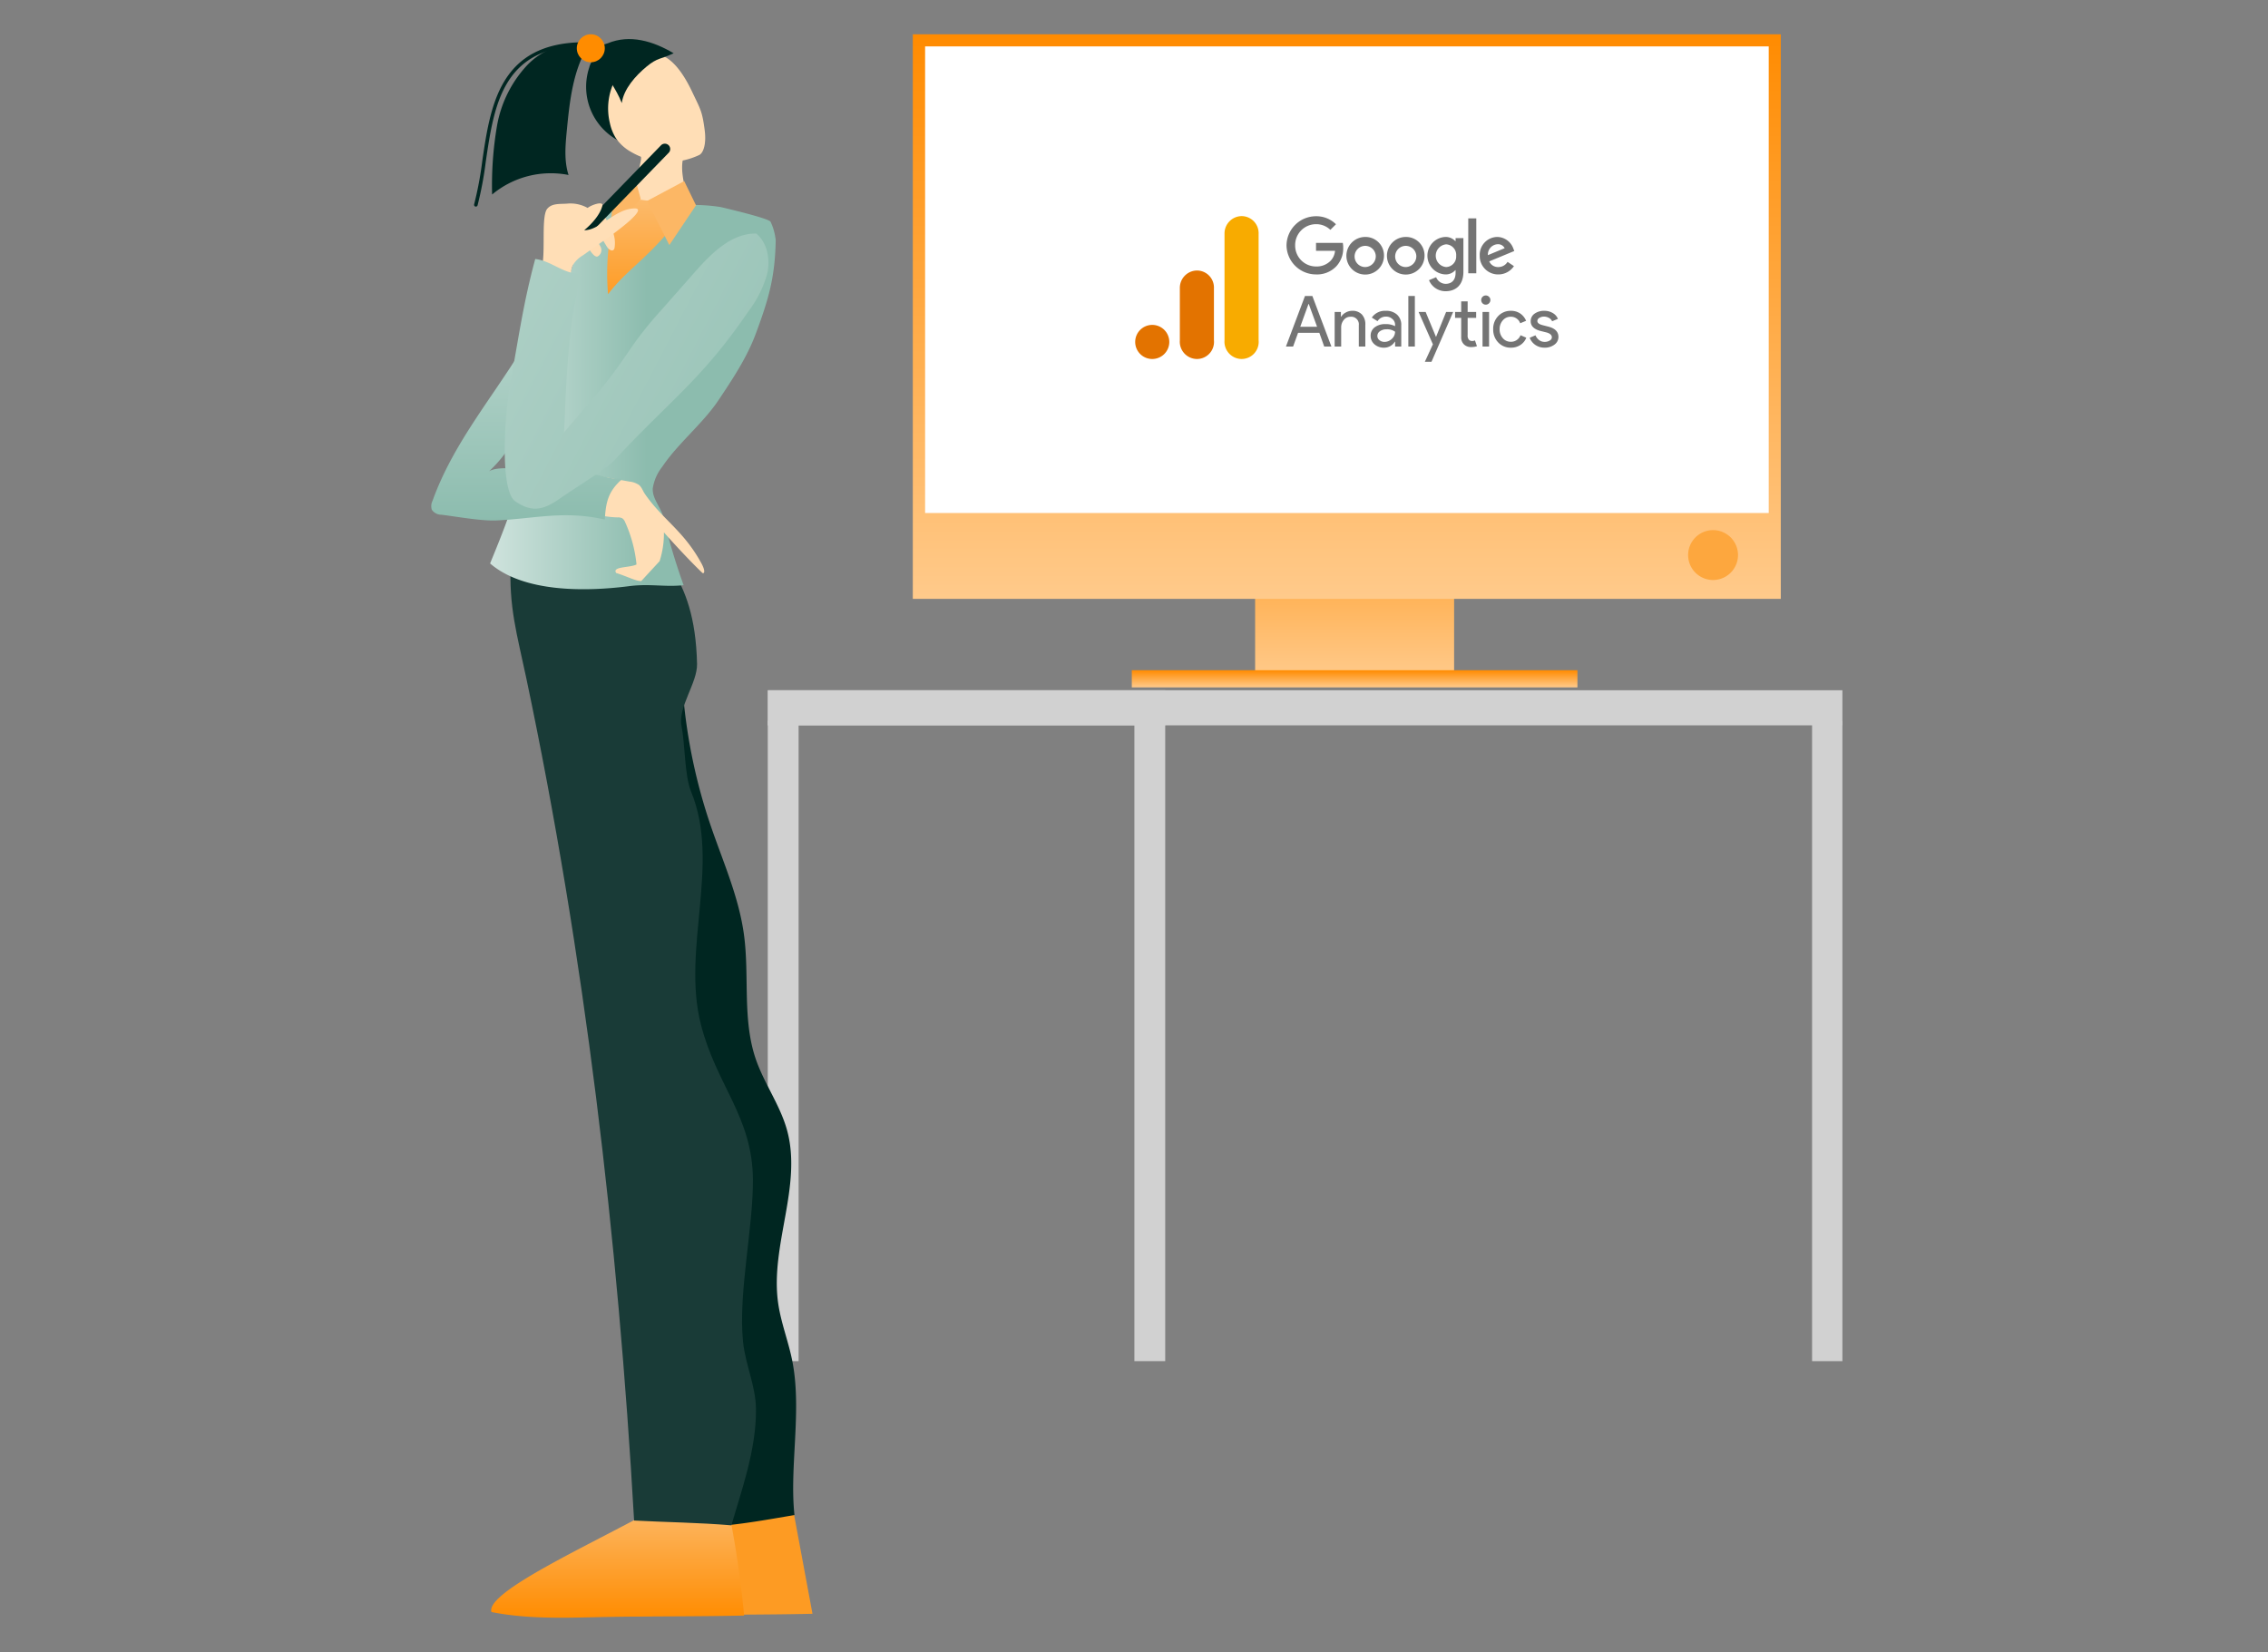
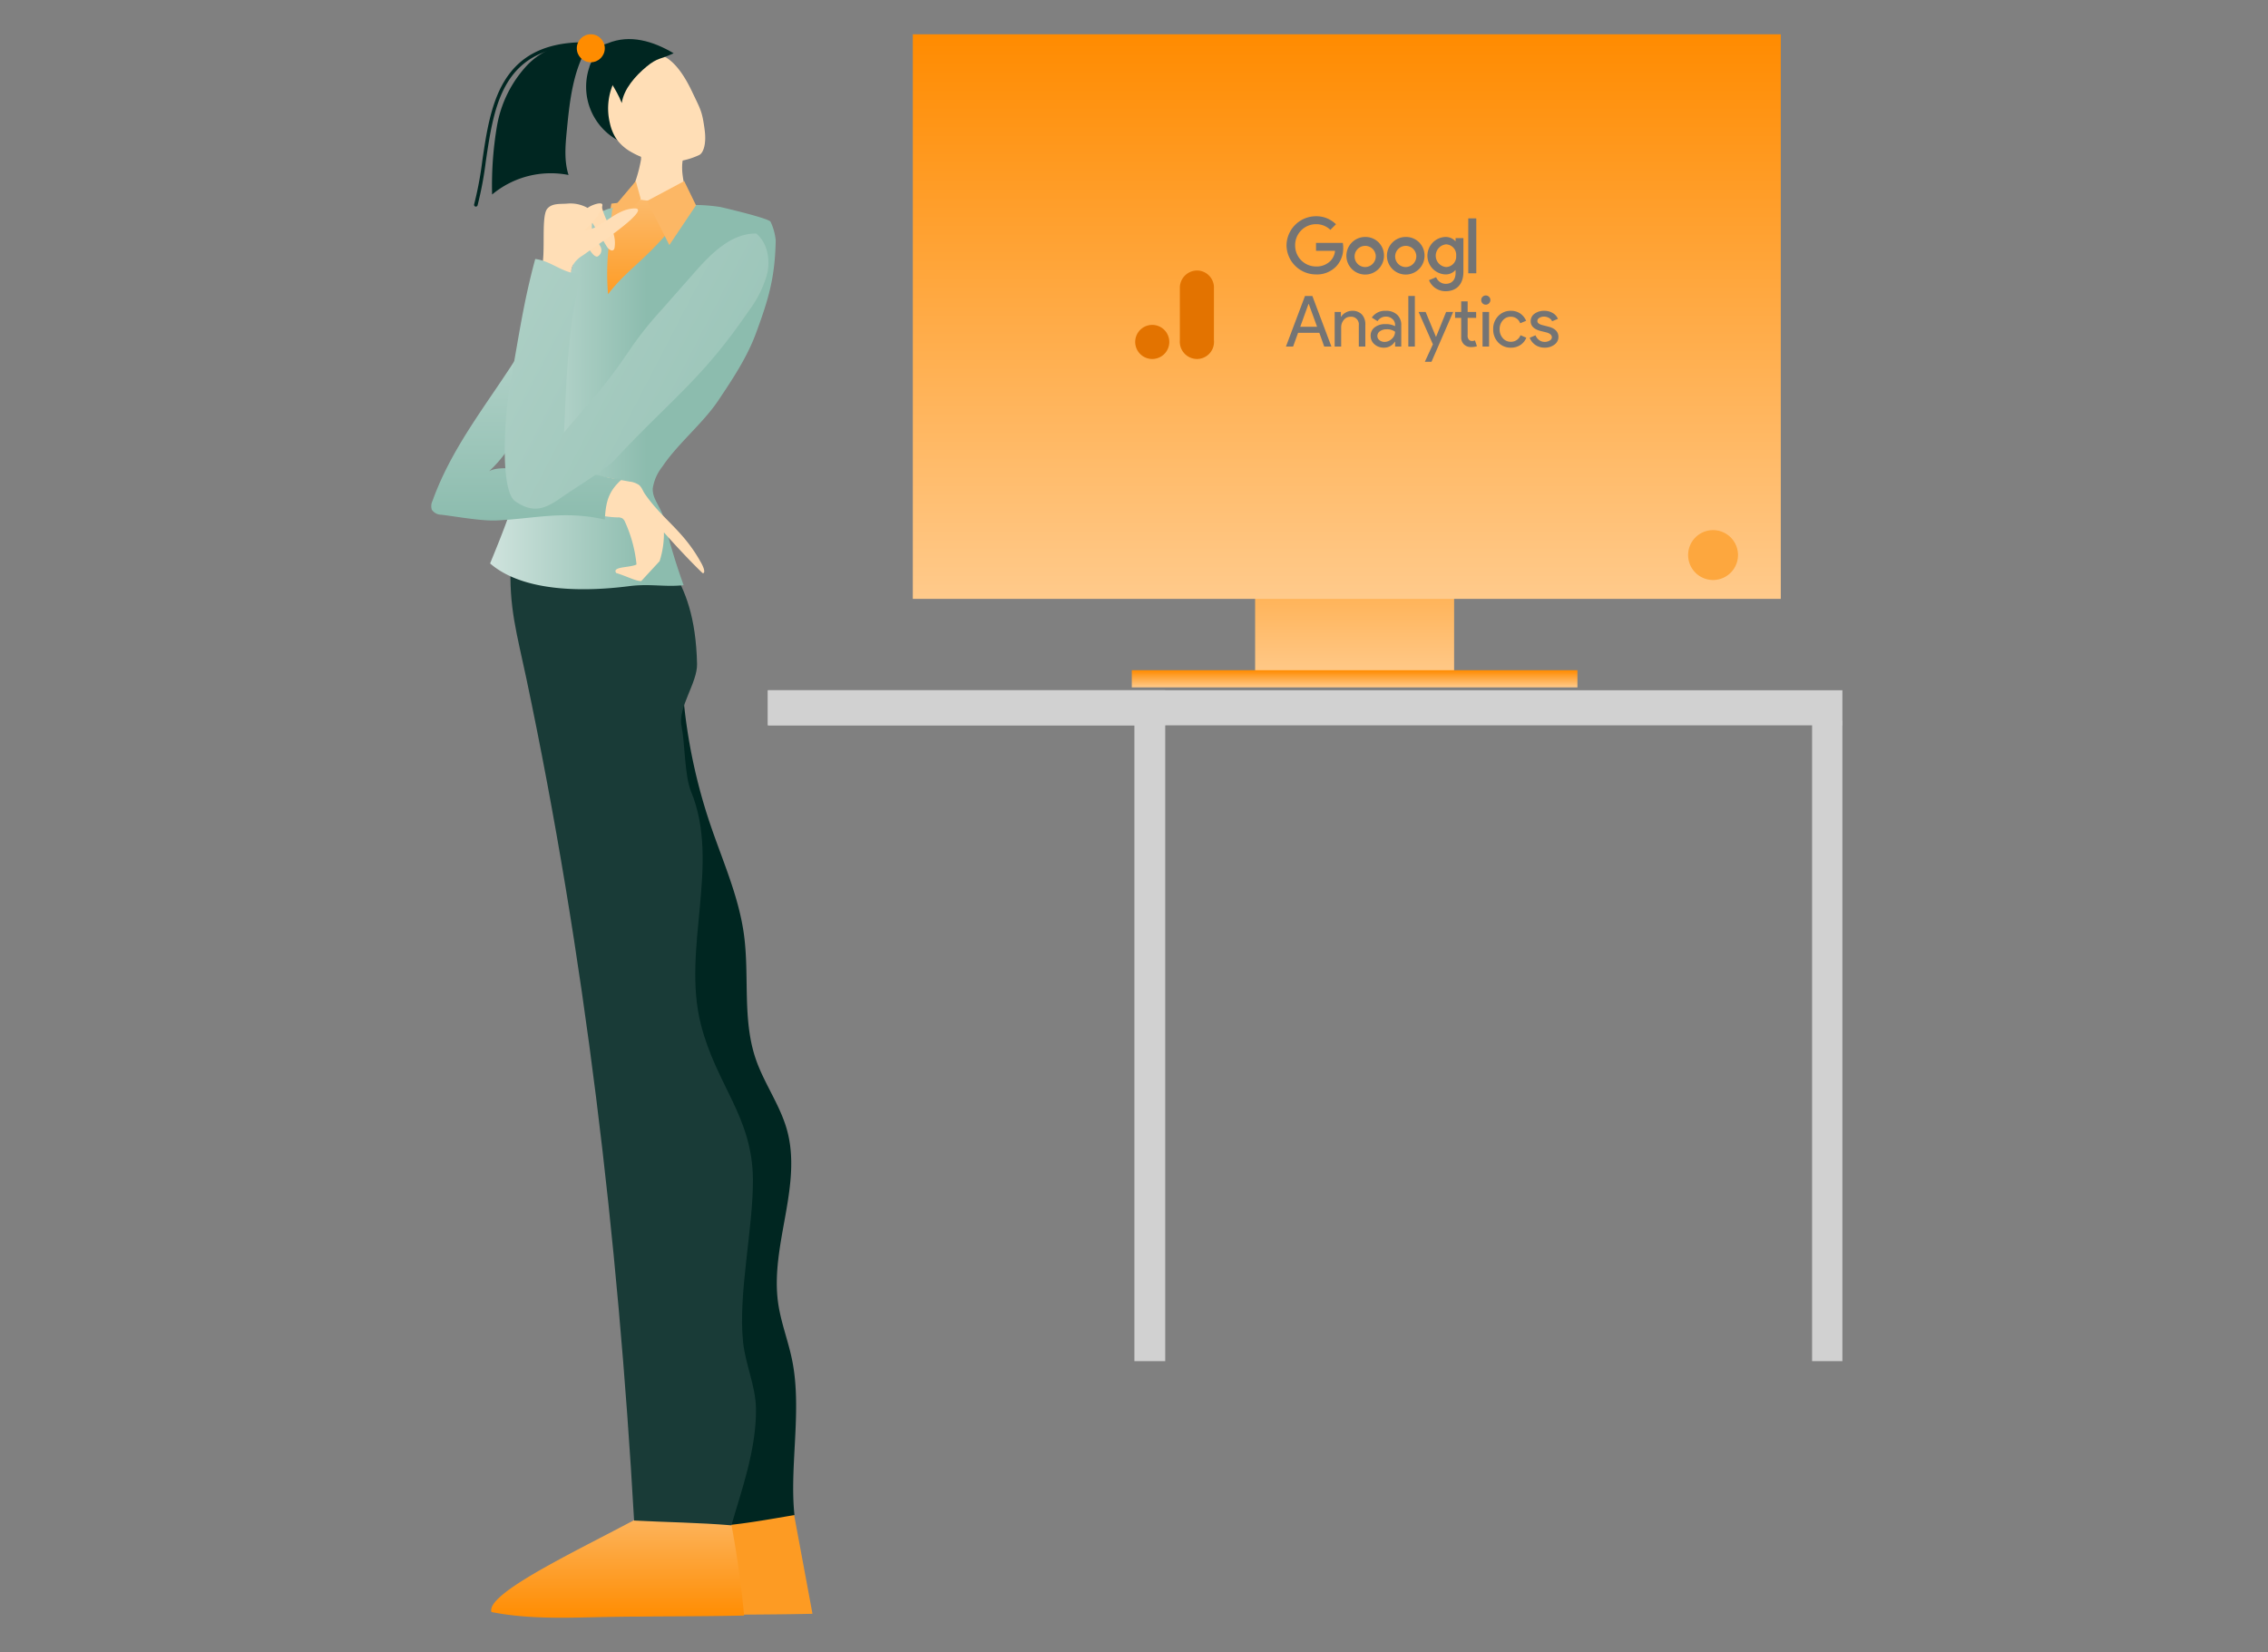
<svg xmlns="http://www.w3.org/2000/svg" xmlns:xlink="http://www.w3.org/1999/xlink" width="405" height="295" viewBox="0 0 405 295">
  <rect x="0" y="0" width="405" height="295" fill="#808080" stroke="none" />
  <defs>
    <linearGradient id="linear-gradient" x1="0.5" x2="0.5" y2="1" gradientUnits="objectBoundingBox">
      <stop offset="0" stop-color="#ff8b00" />
      <stop offset="1" stop-color="#ffca8b" />
    </linearGradient>
    <clipPath id="clip-path">
      <rect id="Rectangle_553" data-name="Rectangle 553" width="192" height="121" transform="translate(-0.37 0.032)" fill="#d1d1d1" />
    </clipPath>
    <clipPath id="clip-path-2">
      <rect id="Rectangle_558" data-name="Rectangle 558" width="155" height="117" transform="translate(0.475 0)" fill="url(#linear-gradient)" />
    </clipPath>
    <linearGradient id="linear-gradient-5" x1="0.5" x2="0.5" y2="1" gradientUnits="objectBoundingBox">
      <stop offset="0" stop-color="#fcba6b" />
      <stop offset="1" stop-color="#ff8c00" />
    </linearGradient>
    <linearGradient id="linear-gradient-7" y1="0.5" x2="0.549" y2="0.5" gradientUnits="objectBoundingBox">
      <stop offset="0" stop-color="#cfe3dd" />
      <stop offset="1" stop-color="#8cbcae" />
    </linearGradient>
    <linearGradient id="linear-gradient-8" x1="0.5" y1="0" x2="0.5" y2="1" xlink:href="#linear-gradient-7" />
    <linearGradient id="linear-gradient-9" x1="-1.425" y1="-0.996" x2="1.762" y2="0.721" xlink:href="#linear-gradient-7" />
    <clipPath id="clip-_03-academy-googleanalytics">
      <rect width="405" height="295" />
    </clipPath>
  </defs>
  <g id="_03-academy-googleanalytics" data-name="03-academy-googleanalytics" clip-path="url(#clip-_03-academy-googleanalytics)">
    <g id="Group_9035" data-name="Group 9035" transform="translate(0.5)">
      <g id="clip-1385" transform="translate(136.871 6.119)">
        <g id="Group_7824" data-name="Group 7824" transform="translate(0 116.968)">
          <g id="Group_7823" data-name="Group 7823" transform="translate(0 0)">
            <g id="Group_7822" data-name="Group 7822" transform="translate(0 0)" clip-path="url(#clip-path)">
              <g id="Group_7821" data-name="Group 7821" transform="translate(-0.269 0.174)">
                <rect id="_1_leg-i2" width="5.506" height="114.346" transform="translate(186.484 5.456)" fill="#d1d1d1" />
                <g id="Group_7820" data-name="Group 7820">
-                   <rect id="_3_leg-i2" width="5.506" height="114.346" transform="translate(0 5.456)" fill="#d1d1d1" />
                  <rect id="_2_leg-i2" width="5.506" height="114.346" transform="translate(65.467 5.456)" fill="#d1d1d1" />
                  <rect id="side-i2" width="191.987" height="6.262" fill="#d1d1d1" />
                  <rect id="front-i2" width="70.927" height="6.262" transform="translate(0.044)" fill="#d1d1d1" />
                </g>
              </g>
            </g>
          </g>
        </g>
        <g id="Group_7828" data-name="Group 7828" transform="translate(25.154 0)">
          <g id="Group_7827" data-name="Group 7827" transform="translate(0 0)">
            <g id="Group_7826" data-name="Group 7826" transform="translate(0)" clip-path="url(#clip-path-2)">
              <g id="Group_7825" data-name="Group 7825" transform="translate(-0.081 -0.356)">
                <rect id="Rectangle_554" data-name="Rectangle 554" width="35.534" height="39.569" transform="translate(61.685 75.632)" fill="url(#linear-gradient)" />
                <rect id="Rectangle_555" data-name="Rectangle 555" width="79.578" height="3.068" transform="translate(39.663 113.918)" fill="url(#linear-gradient)" />
                <rect id="Rectangle_556" data-name="Rectangle 556" width="156.152" height="101.177" fill="url(#linear-gradient)" />
-                 <rect id="Rectangle_557" data-name="Rectangle 557" width="150.646" height="83.324" transform="translate(2.753 2.523)" fill="#fff" />
              </g>
              <path id="Path_6886" data-name="Path 6886" d="M4.451,0A4.454,4.454,0,1,1,0,4.454,4.453,4.453,0,0,1,4.451,0Z" transform="translate(138.925 88.545)" fill="#fda73e" />
            </g>
          </g>
        </g>
        <g id="Logo_Google_Analytics" transform="translate(65.342 32.472)">
          <g id="g6562" transform="translate(27.021 0.023)">
            <path id="path6536" d="M70.709,25.8a3.357,3.357,0,1,1-3.357-3.346A3.3,3.3,0,0,1,70.709,25.8Zm-1.469,0a1.892,1.892,0,1,0-1.887,2.028A1.927,1.927,0,0,0,69.24,25.8Z" transform="translate(-53.302 -18.754)" fill="#747474" />
            <path id="path6538" d="M113.822,25.8a3.357,3.357,0,1,1-3.357-3.346A3.3,3.3,0,0,1,113.822,25.8Zm-1.469,0a1.892,1.892,0,1,0-1.887,2.028A1.927,1.927,0,0,0,112.353,25.8Z" transform="translate(-89.174 -18.754)" fill="#747474" />
            <path id="path6540" d="M156.619,22.657v6.007c0,2.471-1.457,3.48-3.18,3.48a3.186,3.186,0,0,1-2.966-1.972l1.279-.533a1.848,1.848,0,0,0,1.685,1.187c1.1,0,1.786-.68,1.786-1.961v-.481h-.051a2.278,2.278,0,0,1-1.762.76,3.348,3.348,0,0,1,0-6.691,2.319,2.319,0,0,1,1.762.748h.051v-.545h1.4Zm-1.291,3.156a1.885,1.885,0,0,0-1.786-2.04,2.035,2.035,0,0,0,0,4.055A1.87,1.87,0,0,0,155.327,25.813Z" transform="translate(-125.031 -18.754)" fill="#747474" />
            <path id="path6542" d="M194.993,2.695V12.5H193.56V2.695Z" transform="translate(-161.104 -2.313)" fill="#747474" />
-             <path id="path6544" d="M210.734,26.895l1.14.76a3.33,3.33,0,0,1-2.788,1.483,3.274,3.274,0,0,1-3.32-3.346,3.18,3.18,0,0,1,3.156-3.346,3.108,3.108,0,0,1,2.863,2.129l.152.38-4.473,1.853a1.7,1.7,0,0,0,1.622,1.014,1.91,1.91,0,0,0,1.647-.926Zm-3.51-1.2,2.99-1.242a1.3,1.3,0,0,0-1.242-.709A1.835,1.835,0,0,0,207.224,25.691Z" transform="translate(-171.261 -18.747)" fill="#747474" />
            <path id="path6546" d="M5.593,6.6V5.179h4.784a4.7,4.7,0,0,1,.071.857,4.688,4.688,0,0,1-1.229,3.32,4.751,4.751,0,0,1-3.624,1.457,5.268,5.268,0,0,1-5.271-5.2A5.268,5.268,0,0,1,5.594.422a4.951,4.951,0,0,1,3.56,1.432l-1,1a3.619,3.619,0,0,0-2.56-1.014A3.727,3.727,0,0,0,1.867,5.618,3.727,3.727,0,0,0,5.593,9.394,3.476,3.476,0,0,0,8.216,8.354,2.942,2.942,0,0,0,8.986,6.6Z" transform="translate(-0.323 -0.422)" fill="#747474" />
          </g>
          <g id="g6607" transform="translate(26.92 14.167)">
            <g id="use3812" transform="translate(0 0.095)">
              <path id="path1196" d="M4.947-52.333,3.474-48.258H6.48L4.995-52.333ZM2.2-44.729H.92l3.4-9.029H5.636l3.4,9.029H7.751l-.867-2.447h-3.8Zm0,0" transform="translate(-0.92 53.758)" fill="#747474" />
            </g>
            <g id="use3814" transform="translate(8.699 2.744)">
              <path id="path1199" d="M4.173-37.782H5.29v.855h.048a2,2,0,0,1,.808-.748,2.335,2.335,0,0,1,1.141-.309,2.271,2.271,0,0,1,1.746.653A2.56,2.56,0,0,1,9.65-35.49V-31.6H8.486v-3.8a1.364,1.364,0,0,0-1.521-1.521,1.457,1.457,0,0,0-1.164.57,2.023,2.023,0,0,0-.463,1.331V-31.6H4.173Zm0,0" transform="translate(-4.173 37.984)" fill="#747474" />
            </g>
            <g id="use3818" transform="translate(15.125 2.744)">
              <path id="path1202" d="M3.322-33.494a.935.935,0,0,0,.38.76,1.411,1.411,0,0,0,.9.3A1.846,1.846,0,0,0,5.9-32.971a1.707,1.707,0,0,0,.582-1.283,2.417,2.417,0,0,0-1.521-.428,1.949,1.949,0,0,0-1.176.345A1.006,1.006,0,0,0,3.322-33.494Zm1.5-4.491a2.851,2.851,0,0,1,2.02.689,2.443,2.443,0,0,1,.748,1.889v3.8h-1.1v-.855H6.435A2.228,2.228,0,0,1,4.51-31.4,2.49,2.49,0,0,1,2.8-32.009a1.94,1.94,0,0,1-.677-1.509,1.817,1.817,0,0,1,.725-1.521,3.042,3.042,0,0,1,1.936-.57,3.51,3.51,0,0,1,1.7.368V-35.5A1.3,1.3,0,0,0,6-36.523a1.617,1.617,0,0,0-1.117-.428,1.756,1.756,0,0,0-1.533.82l-1.022-.642A2.841,2.841,0,0,1,4.819-37.984Zm0,0" transform="translate(-2.122 37.984)" fill="#747474" />
            </g>
            <g id="use3820" transform="translate(21.855 0.095)">
              <path id="path1205" d="M5.338-53.758v9.029H4.173v-9.029Zm0,0" transform="translate(-4.173 53.758)" fill="#747474" />
            </g>
            <g id="use3822" transform="translate(23.686 2.946)">
              <path id="path1208" d="M6.461-36.782l-3.873,8.9H1.4L2.837-31,.283-36.782H1.542l1.841,4.443h.024L5.2-36.782Zm0,0" transform="translate(-0.283 36.782)" fill="#747474" />
            </g>
            <g id="use3826" transform="translate(30.201 1.057)">
              <path id="path1211" d="M4.62-39.867a1.763,1.763,0,0,1-1.247-.463,1.707,1.707,0,0,1-.511-1.295v-3.457H1.768V-46.14H2.861v-1.889H4.014v1.889H5.534v1.057H4.014v3.077a1.141,1.141,0,0,0,.238.844.82.82,0,0,0,.546.214,1.376,1.376,0,0,0,.273-.024,2.232,2.232,0,0,0,.249-.083l.356,1.034A3.333,3.333,0,0,1,4.62-39.867Zm0,0" transform="translate(-1.768 48.029)" fill="#747474" />
            </g>
            <g id="use3830" transform="translate(34.867 0)">
              <path id="path1214" d="M5.035-53.5a.8.8,0,0,1-.249.582.776.776,0,0,1-.57.238.779.779,0,0,1-.582-.238A.808.808,0,0,1,3.4-53.5a.789.789,0,0,1,.238-.582.791.791,0,0,1,.582-.238.788.788,0,0,1,.57.238A.777.777,0,0,1,5.035-53.5ZM4.8-51.378V-45.2H3.633v-6.178Zm0,0" transform="translate(-3.395 54.324)" fill="#747474" />
            </g>
            <g id="use3834" transform="translate(37.008 2.744)">
              <path id="path1217" d="M5.294-31.4a3.021,3.021,0,0,1-2.281-.939,3.3,3.3,0,0,1-.891-2.352,3.256,3.256,0,0,1,.891-2.352,3.032,3.032,0,0,1,2.281-.939,2.893,2.893,0,0,1,1.651.475A2.955,2.955,0,0,1,8-36.2l-1.057.44a1.739,1.739,0,0,0-1.723-1.164,1.8,1.8,0,0,0-1.378.642,2.311,2.311,0,0,0-.57,1.592,2.305,2.305,0,0,0,.57,1.592,1.8,1.8,0,0,0,1.378.642A1.8,1.8,0,0,0,7-33.624l1.034.44a2.74,2.74,0,0,1-1.057,1.307A3.024,3.024,0,0,1,5.294-31.4Zm0,0" transform="translate(-2.122 37.984)" fill="#747474" />
            </g>
            <g id="use3836" transform="translate(43.529 2.744)">
              <path id="path1220" d="M6.9-33.315a1.676,1.676,0,0,1-.713,1.366,2.808,2.808,0,0,1-1.77.547,2.843,2.843,0,0,1-1.639-.487,2.706,2.706,0,0,1-1.01-1.283l1.034-.44a1.984,1.984,0,0,0,.665.867,1.6,1.6,0,0,0,.95.309,1.666,1.666,0,0,0,.927-.238.677.677,0,0,0,.38-.57c0-.4-.306-.683-.915-.867l-1.057-.261c-1.206-.309-1.806-.891-1.806-1.746a1.6,1.6,0,0,1,.689-1.354,2.883,2.883,0,0,1,1.758-.511,2.875,2.875,0,0,1,1.485.392,2.127,2.127,0,0,1,.927,1.045l-1.034.428a1.278,1.278,0,0,0-.582-.606,1.753,1.753,0,0,0-.879-.226,1.546,1.546,0,0,0-.82.226.658.658,0,0,0-.356.558c0,.35.333.6,1,.76l.927.238Q6.9-34.714,6.9-33.315Zm0,0" transform="translate(-1.768 37.984)" fill="#747474" />
            </g>
          </g>
          <g id="g6628" transform="translate(0 0)">
-             <path id="path3806" d="M269.9,342.225v19.136a3.086,3.086,0,0,0,3.044,3.334,3.047,3.047,0,0,0,3.044-3.334V342.37a3.049,3.049,0,0,0-3.044-3.189A3.1,3.1,0,0,0,269.9,342.225Zm0,0" transform="translate(-253.949 -339.181)" fill="#f8ab00" />
            <path id="path3808" d="M222.423,400.057v9.423a3.086,3.086,0,0,0,3.044,3.334,3.047,3.047,0,0,0,3.044-3.334V400.2a3.049,3.049,0,0,0-3.044-3.189A3.1,3.1,0,0,0,222.423,400.057Zm0,0" transform="translate(-214.449 -387.299)" fill="#e37300" />
            <path id="path3810" d="M181.038,457.888a3.044,3.044,0,1,1-3.044-3.044,3.045,3.045,0,0,1,3.044,3.044" transform="translate(-174.949 -435.417)" fill="#e37300" />
          </g>
        </g>
      </g>
      <g id="clip-90" transform="translate(76.5 6.119)">
        <path id="Path_74154" data-name="Path 74154" d="M51.888,132.744a2.835,2.835,0,0,0-1.453-1.226,19.048,19.048,0,0,0-5.527-1.327,4.57,4.57,0,0,0-2.976.265,3.794,3.794,0,0,0-1.466,2.153,10.9,10.9,0,0,0,7.763,14.032c-.589-1.774-.067-3.713.58-5.468a39.64,39.64,0,0,1,2.453-5.387c.517-.945,1.087-2.068.626-3.042Z" transform="translate(-12.242 -126.672)" fill="#002621" />
        <path id="Path_74155" data-name="Path 74155" d="M64.72,164.171a13.85,13.85,0,0,1-3.236,4.592,14.168,14.168,0,0,1-9.025,3.144,9.455,9.455,0,0,1-4.726-.841c-2.727-1.438-4.781-5.048-5.706-7.991,3.326-.185,4.993-.679,6.138-2.6a25.411,25.411,0,0,0,2.2-6.807c-.047-4.758.65-3.551-.059-8.346,1.679.966,9.231,2,11.165,2.11-4.454,5.211-4.177,7.229-3.121,12.1.437,2.02,2.935,4.187,6.368,4.647Z" transform="translate(-12.888 -131.347)" fill="#ffdeb6" />
        <path id="Path_74156" data-name="Path 74156" d="M44.588,168.484l5.253-.7,12.177,1.7L40.486,194.264Z" transform="translate(-12.415 -138.237)" fill="url(#linear-gradient-5)" />
        <path id="Path_74157" data-name="Path 74157" d="M51.4,522.892c-6.156.141-12.255.576-18.293-.625a357.948,357.948,0,0,1,31.82-20.121l9.359-.838q1.977,10.635,3.955,21.27c-8.91.2-17.934.11-26.842.314Z" transform="translate(-10.154 -240.519)" fill="#fd9b23" />
        <path id="Path_74158" data-name="Path 74158" d="M73.8,364.219c2.79,10.023-3.045,20.647-1.572,30.947.512,3.585,1.9,6.99,2.57,10.548,1.672,8.829-.576,18.715.343,27.289-7.955,1.347-14.707,2.656-22.595,1.947,1.154-7.376.559-14.9-.041-22.344q-1.01-12.531-2.018-25.061c-.53-6.594-1.063-13.2-2.124-19.727-1.728-10.627-4.841-20.97-7.339-31.44a276.394,276.394,0,0,1-7.472-69.671l15.466,4.784a9.558,9.558,0,0,1,3.8,1.832c1.939,1.8,2.039,4.776,2.111,7.421A98.682,98.682,0,0,0,60.048,309.5c2.21,6.56,5.13,12.96,6.069,19.819,1.01,7.389-.307,15.137,2.095,22.2,1.493,4.387,4.348,8.242,5.59,12.706Z" transform="translate(-10.272 -168.574)" fill="#002621" />
        <path id="Path_74159" data-name="Path 74159" d="M33.907,523.829c-6.156.141-12.37.278-18.41-.925-1.17-3.607,18.187-12.259,29.136-18.4,3.12-.279,9.816-.831,12.935-1.11a176.861,176.861,0,0,1,3.042,20.138C51.7,523.736,42.815,523.625,33.907,523.829Z" transform="translate(-4.736 -241.158)" fill="url(#linear-gradient-5)" />
        <path id="Path_74160" data-name="Path 74160" d="M63.709,363.39c-.069-11.275-6.524-16.817-9.3-27.744-3.445-13.559,3.575-28.644-1.756-41.578-1.159-2.811-1.077-8.7-1.694-11.681-.688-3.32,2.85-7.707,2.772-11.1-.386-16.775-7.7-18.938-10.843-27.322-2.065-5.5-8.228-10.006-13.962-8.734-5.917,1.312-8.164,11.687-8.458,17.746-.395,8.143,1.095,12.916,2.777,20.893,10.433,49.486,16.369,99.9,19.244,150.391,5.63.306,11.626.367,17.379.858,1.652-5.818,4.487-13.457,4.385-20.842-.055-4.055-1.889-7.886-2.306-11.919C61.052,383.719,63.763,372.077,63.709,363.39Z" transform="translate(-6.257 -158.855)" fill="#193b37" />
        <path id="Path_74161" data-name="Path 74161" d="M40.015,237.2c-7.857,1.007-18.858,1.132-24.849-4.055,4.771-11.565,6.919-17.818,7.022-30.33.042-5.109,5.382-15.874,7.022-20.713s3.381-12.574,8.485-12.446a43.262,43.262,0,0,0-1.463,15.406c2.993-3.914,6-5.7,10.07-10.326,2.224-2.529,5.217-5.608,5.217-5.608a31.452,31.452,0,0,1,4.806.372c.734.17,8.5,1.986,8.92,2.615a10,10,0,0,1,.924,3.329c-.118,6.592-1.26,10.491-3.555,16.672-1.59,4.281-4.151,8.122-6.69,11.918-2.747,4.107-7.256,7.721-10,11.828a8.232,8.232,0,0,0-1.706,3.869c-.119,1.832,1.4,3.316,1.868,5.094a113.307,113.307,0,0,0,3.637,12.2C46.4,237.4,43.753,236.719,40.015,237.2Z" transform="translate(-4.65 -138.649)" fill="url(#linear-gradient-7)" />
        <path id="Path_74163" data-name="Path 74163" d="M50.4,142.665q-.545-.827-1.091-1.655a2.255,2.255,0,0,1,2.209-1.137c1.746,1.7.519,5.264-1.9,5.526a9.7,9.7,0,0,1,1.995-6.537" transform="translate(-15.12 -129.367)" fill="none" stroke="#b3b3b3" stroke-miterlimit="10" stroke-width="1" />
        <path id="Path_74169" data-name="Path 74169" d="M45.888,142.54a8.353,8.353,0,0,0,1.087,2.706,8.065,8.065,0,0,0,2.767,2.474,13.025,13.025,0,0,0,12.1.508c.7-.334,1.308-1.882.975-4.433-.449-3.449-.755-3.71-2.228-6.825s-3.722-6.678-6.9-6.9c-2.507-.173-5.35,2.148-6.728,4.468A11.083,11.083,0,0,0,45.888,142.54Z" transform="translate(-13.979 -126.669)" fill="#ffdeb6" />
        <path id="Path_74173" data-name="Path 74173" d="M11.36,156.577a.3.3,0,0,1-.087-.012.32.32,0,0,1-.22-.394,63.286,63.286,0,0,0,1.453-7.749c1.46-9.935,3.115-21.2,18.257-21.2a.319.319,0,1,1,0,.638c-14.591,0-16.134,10.5-17.626,20.651a63.794,63.794,0,0,1-1.47,7.829.318.318,0,0,1-.306.233Z" transform="translate(-3.385 -125.799)" fill="#002621" />
        <path id="Path_74174" data-name="Path 74174" d="M54.634,152.094l-.555.278" transform="translate(-16.584 -133.425)" fill="none" />
        <path id="Path_74175" data-name="Path 74175" d="M45.525,247.093a1.541,1.541,0,0,0-.508-.7,1.646,1.646,0,0,0-.86-.169,16.551,16.551,0,0,1-8.665-2.709,13.471,13.471,0,0,0,3.9-4.925l6.907,1.24a3.712,3.712,0,0,1,1.666.586c.517.4.706,1.079,1.077,1.617,3.218,4.647,6.865,6.494,10.073,12.353.9,1.639.422,1.972.166,1.726-3.173-3.047-6.838-7.213-6.838-7.213a16.253,16.253,0,0,1-.772,5.14l-3.277,3.551c-.877.066-2.786-.939-4.475-1.434-.822-1.2,2.466-.913,3.627-1.527a23.983,23.983,0,0,0-2.021-7.533Z" transform="translate(-10.884 -159.95)" fill="#ffdeb6" />
        <path id="Path_74176" data-name="Path 74176" d="M10.33,217.3c7.6-6.974,8.542-17.963,12.135-27.638,2.044-5.5,1.554-7.88,4.654-13.087.512-.861,2.1-5.545,1.108-5.434-.363.04-4.947,8.859-6.316,12.754C16.9,198.136,5.33,208.368.238,222.578a2.145,2.145,0,0,0-.132,1.586,2.048,2.048,0,0,0,1.724.9c2.634.325,7.16,1.143,9.811,1.022,6.686-.305,12.15-1.827,19.357-.162.192-3.051.561-5.071,3.214-7.32-2.807.162-3.1-.591-5.872-.777-2.4-.16-4.145-.232-6.551-.347C17.906,217.3,12.4,216.073,10.33,217.3Z" transform="translate(0.001 -139.266)" fill="url(#linear-gradient-8)" />
        <path id="Path_74177" data-name="Path 74177" d="M116.313,149.674l-.966.018a7.775,7.775,0,0,1-1.627-5.256,23.914,23.914,0,0,1,1.025-5.52c.111-.414.137-.994-.27-1.127l.481-.53a34.8,34.8,0,0,1,2.155,7.561C117.392,146.5,117.474,148.431,116.313,149.674Z" transform="translate(-34.873 -128.876)" fill="none" />
        <path id="Path_74178" data-name="Path 74178" d="M42.682,128.681c.279-1.279,1.19-1.214,1.94-1.526,3.936-1.636,8.09-.392,11.757,1.784-2.306,1.1-2.86.747-4.828,2.377s-4.085,3.987-4.435,6.519c-1.066-2.739-2.538-4.2-3.6-6.935C43.354,130.493,42.588,129.108,42.682,128.681Z" transform="translate(-13.086 -125.547)" fill="#002621" />
        <path id="Path_74179" data-name="Path 74179" d="M29.024,143.056c.517-5.371,1.111-10.97,4.03-15.506A12.822,12.822,0,0,0,21.918,131.4a21.178,21.178,0,0,0-5.365,10.839,63.192,63.192,0,0,0-.867,12.22,16.365,16.365,0,0,1,13.651-3.487c-.815-2.533-.569-5.27-.313-7.919Z" transform="translate(-4.81 -125.843)" fill="#002621" />
        <path id="Path_74181" data-name="Path 74181" d="M62.224,162.986l-6.649,3.548,3.991,7.874,4.764-7.1Z" transform="translate(-17.043 -136.766)" fill="#fcb765" />
        <path id="Path_74182" data-name="Path 74182" d="M51.527,166.2l-5.541,5.878.444-4.1,4.211-4.991Z" transform="translate(-14.102 -136.766)" fill="#fcb765" />
        <path id="Path_74183" data-name="Path 74183" d="M37.491,170.994c1.159-.124,2.82-1.322,3.808-1.943a12.347,12.347,0,0,0,1.425,3.661,5.56,5.56,0,0,1,.951,3.959.8.8,0,0,1-.152.419c-.349.4-.967-.1-1.244-.552l-2.611-4.286a4,4,0,0,0,.5,2.739,9.88,9.88,0,0,1,1.028,1.656,1.287,1.287,0,0,1-.566,1.661c-.733.251-1.826-1.845-2.229-2.506-1.077-1.769-1.715-2.207-2.791-3.977.273-.672,1.164-.753,1.882-.83Z" transform="translate(-10.92 -138.626)" fill="#ffdcb2" />
-         <path id="Path_74184" data-name="Path 74184" d="M36.145,172.127a.957.957,0,0,1-.686-1.624l16.347-16.831a.957.957,0,1,1,1.371,1.334L36.831,171.837a.952.952,0,0,1-.686.29Z" transform="translate(-10.791 -133.821)" fill="#002621" />
        <path id="Path_74185" data-name="Path 74185" d="M35.543,173.516c1.33-1.073,2.9-2.834,3.248-4.394.193-.86-1.946-.136-2.634.416a6.279,6.279,0,0,0-3.7-.765c-1.314.089-2.641-.091-3.5.9-1.3,1.5.021,9.839-1.386,11.235-.97,9.155-.794,9.175-.555,14.98.042,1.014,1.352,1.331,1.617,2.311a2.445,2.445,0,0,0,2.088,1.921,109.557,109.557,0,0,0,2.416-18.362,5.066,5.066,0,0,1,.331-1.908,4.972,4.972,0,0,1,1.8-1.814l4.672-3.3c1.911-1.352,6.953-5.147,4.613-5.112C41.008,169.678,38.374,173.562,35.543,173.516Z" transform="translate(-8.225 -138.526)" fill="#ffdeb6" />
        <path id="Path_74186" data-name="Path 74186" d="M62.486,190.337c-8.338,12.244-13.931,15.826-24.013,26.677-1.406,1.514-7.753,5.423-9.434,6.623-3.037,2.17-5.117,2.785-8.2.679-2.825-1.93-1.966-15.564-.812-21.709,1.475-7.862,2.169-13.453,4.358-21.572,2.979.345,5.214,2.841,8.2,2.6-2.359,9.441-2.625,18.464-3.045,28.349,6.293-7.368,7.652-8.692,12.2-15.423a65.464,65.464,0,0,1,5.277-6.529l5.776-6.555c2.982-3.383,6.556-7.045,11.063-6.988,1.959,1.64,2.512,4.519,1.994,7.022A19.593,19.593,0,0,1,62.486,190.337Z" transform="translate(-5.808 -140.905)" fill="url(#linear-gradient-9)" />
        <circle id="Ellipse_227" data-name="Ellipse 227" cx="2.5" cy="2.5" r="2.5" transform="translate(26)" fill="#ff8c00" />
      </g>
    </g>
  </g>
</svg>